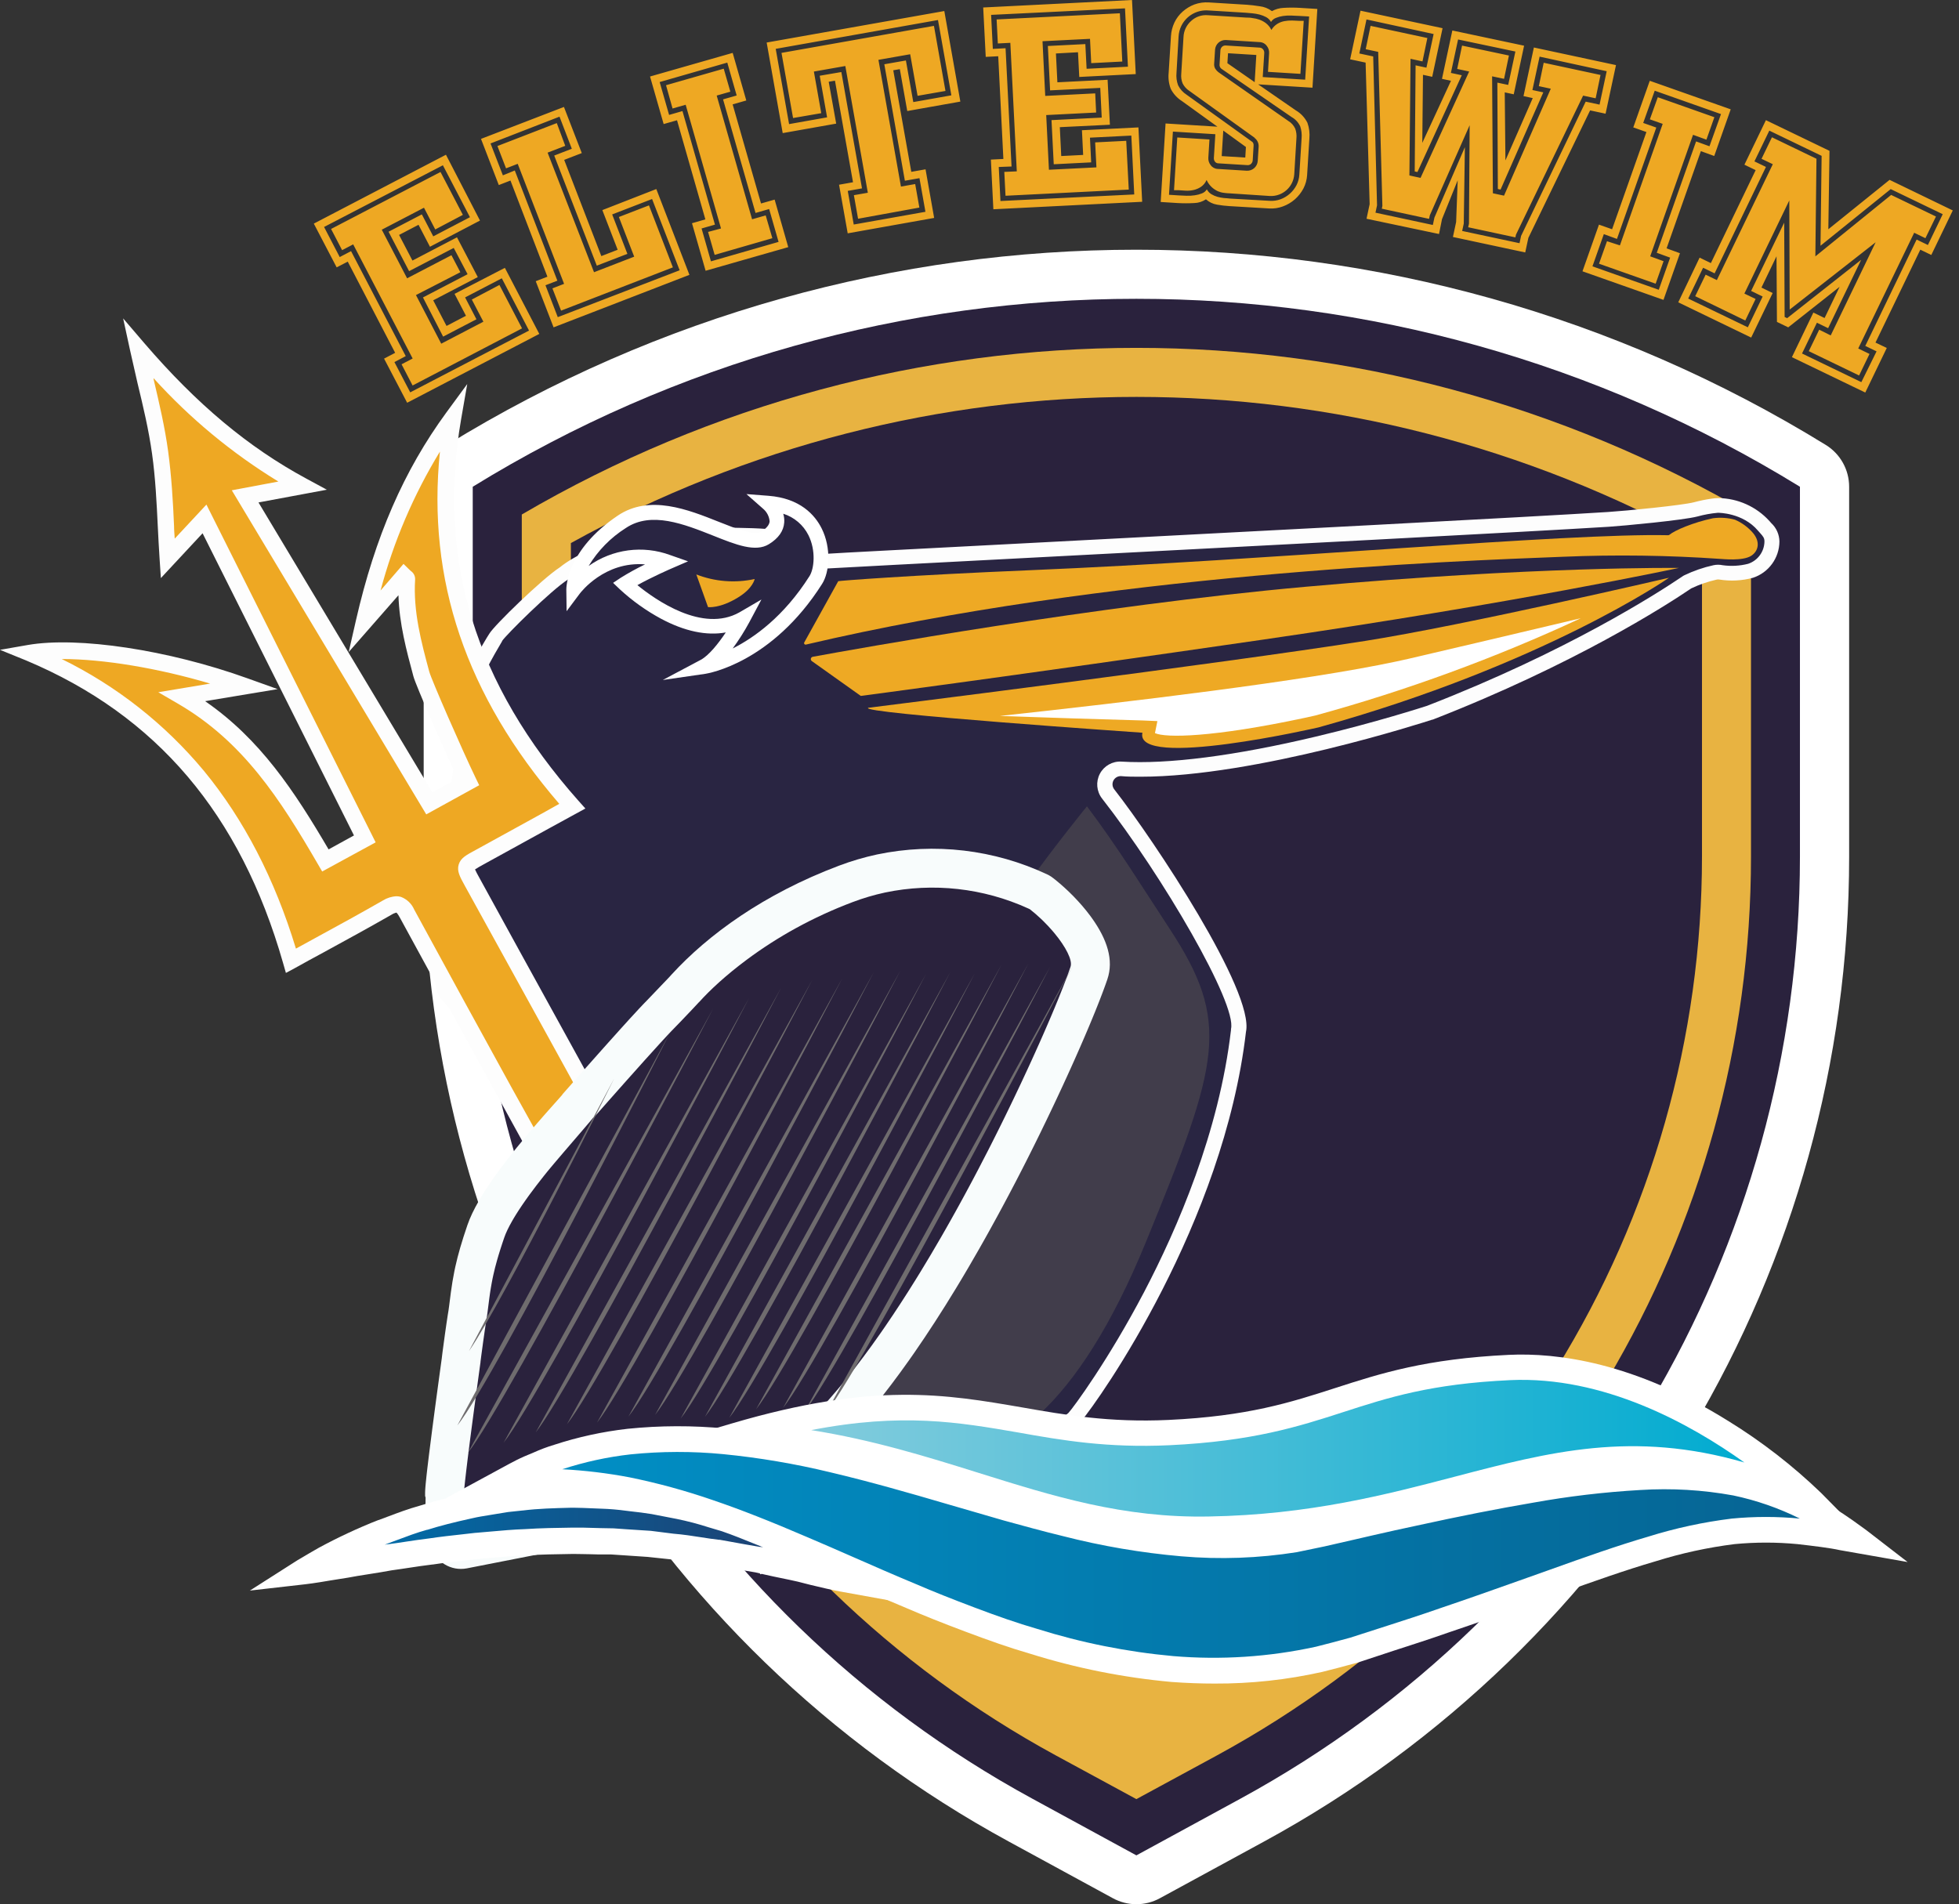
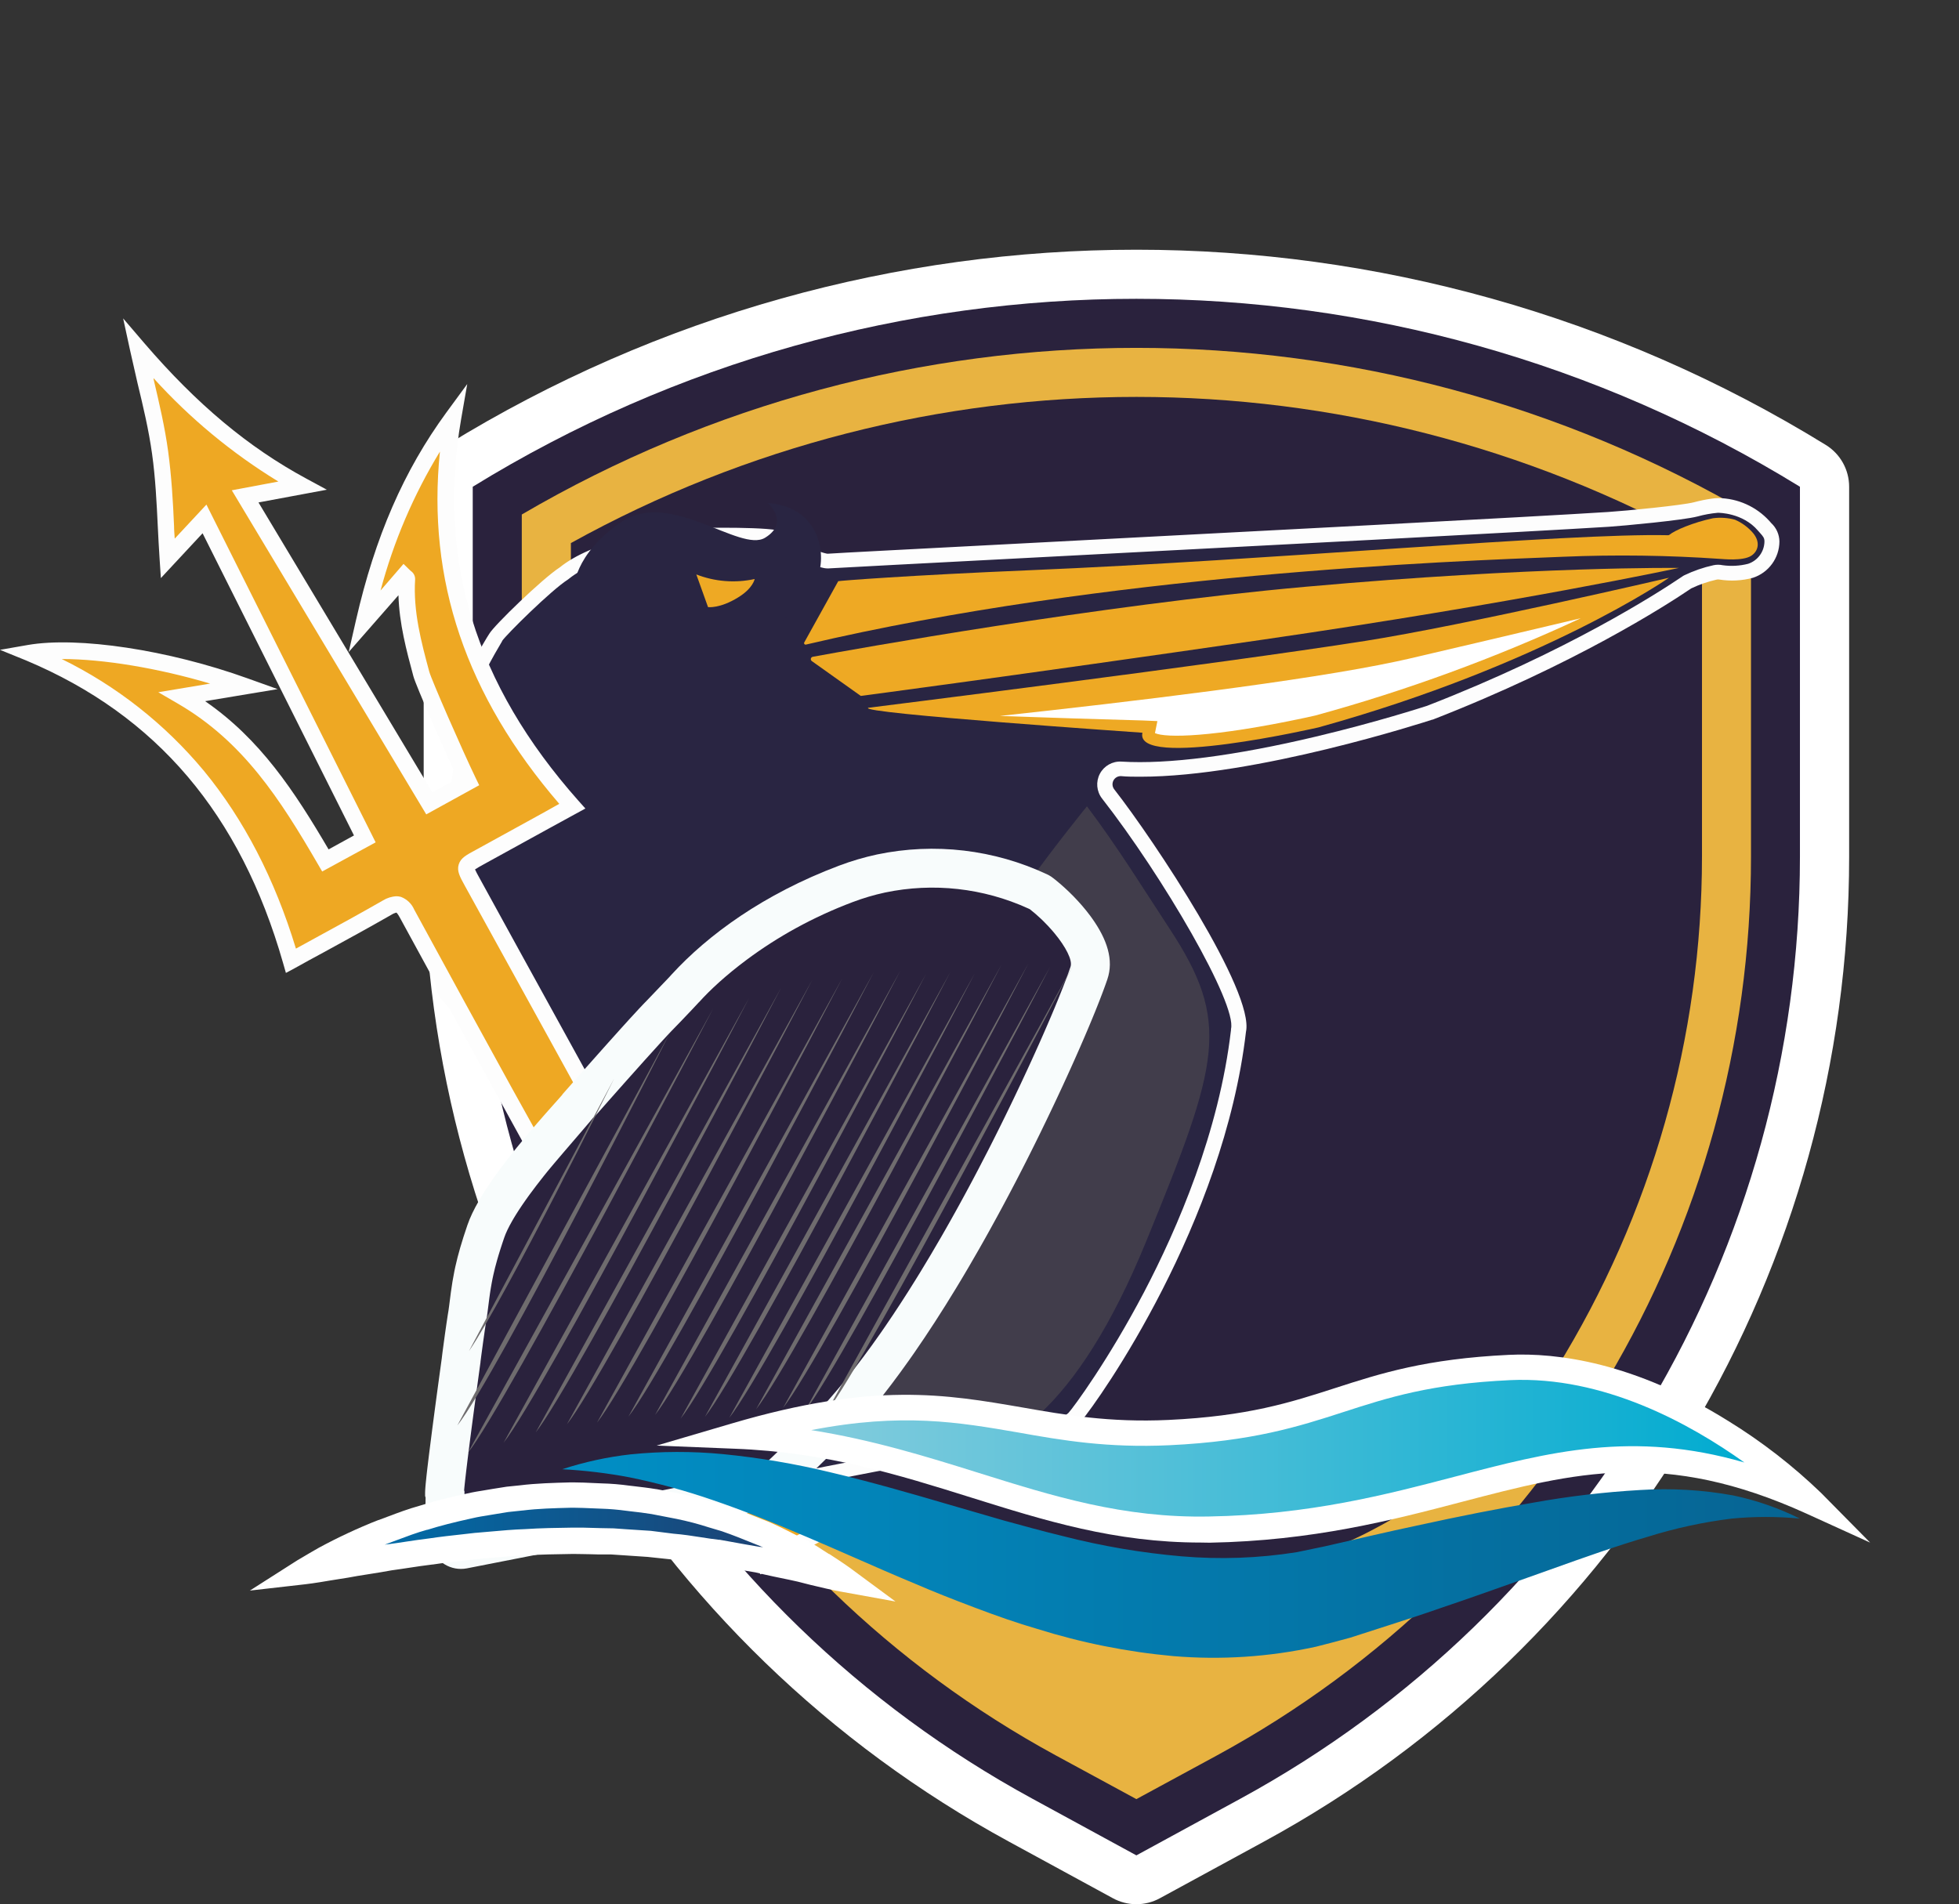
<svg xmlns="http://www.w3.org/2000/svg" width="251" height="244" viewBox="0 0 251 244">
  <rect x="0" y="0" width="251" height="244" fill="#333333" stroke="none" />
  <defs>
    <linearGradient id="logo-swim-a" x1="0%" x2="100%" y1="50%" y2="50%">
      <stop offset="0%" stop-color="#018FC5" />
      <stop offset="100%" stop-color="#066493" />
    </linearGradient>
    <linearGradient id="logo-swim-b" x1="0%" x2="100%" y1="50%" y2="50%">
      <stop offset="0%" stop-color="#016BA7" />
      <stop offset="100%" stop-color="#1C4375" />
    </linearGradient>
    <linearGradient id="logo-swim-c" x1="0%" x2="100%" y1="50%" y2="50%">
      <stop offset="0%" stop-color="#83CCDD" />
      <stop offset="100%" stop-color="#01ABD0" />
    </linearGradient>
  </defs>
  <g fill="none">
    <path fill="#FFF" d="M145.601,244 C144.55,244 143.516,243.736 142.593,243.234 L129.257,235.971 C83.032,210.818 54.267,162.397 54.285,109.773 L54.285,62.37 C54.282,60.186 55.415,58.158 57.275,57.013 C111.439,23.66 179.771,23.66 233.934,57.013 C235.792,58.16 236.924,60.187 236.924,62.37 L236.924,109.773 C236.942,162.397 208.177,210.818 161.952,235.971 L148.61,243.234 C147.687,243.737 146.653,244 145.601,244 L145.601,244 Z" />
    <path fill="#2A223D" d="M60.57,62.37 C112.706,30.261 178.484,30.261 230.62,62.37 L230.62,109.773 C230.631,160.095 203.134,206.398 158.944,230.471 L145.601,237.74 L132.259,230.471 C88.063,206.402 60.56,160.098 60.57,109.773 L60.57,62.37 Z" />
    <path fill="#E8B341" d="M135.268,224.927 C93.089,201.974 66.841,157.792 66.855,109.773 L66.855,65.927 C115.493,37.457 175.71,37.457 224.348,65.927 L224.348,109.773 C224.365,157.793 198.116,201.976 155.935,224.927 L145.601,230.533 L135.268,224.927 Z" />
    <path fill="#2A223D" d="M73.146,69.583 L73.146,109.773 C73.14,132.17 79.164,154.155 90.587,173.42 C102.407,191.803 122.627,203.069 144.479,203.444 C166.331,203.819 186.926,193.255 199.37,175.289 L199.438,175.332 C211.623,155.625 218.074,132.911 218.069,109.741 L218.069,69.583 C172.989,44.617 118.232,44.617 73.153,69.583 L73.146,69.583 Z" />
    <path fill="#292542" d="M225.967,67.403 C224.47,65.765 222.363,64.816 220.143,64.781 C219.169,64.849 218.205,65.018 217.265,65.286 C215.627,65.722 208.134,66.444 206.091,66.575 C190.518,67.565 107.854,71.764 106.303,71.907 C106.094,71.929 105.884,71.914 105.68,71.863 C105.063,71.73 104.465,71.52 103.899,71.24 C103.336,70.915 102.853,70.468 102.485,69.932 C101.974,69.21 101.463,69.11 100.572,69.017 C100.149,68.979 99.732,68.917 99.327,68.848 C96.355,68.35 86.57,68.618 86.57,68.618 C86.57,68.618 76.716,69.864 72.243,73.458 C69.957,74.909 63.853,80.933 63.46,81.686 C63.46,81.686 60.271,86.956 59.873,89.111 C59.819,89.376 59.713,89.628 59.561,89.852 C58.938,90.787 59.356,93.764 59.511,94.761 C59.543,94.967 59.543,95.177 59.511,95.384 C59.162,97.346 58.265,104.061 58.265,104.976 C58.272,105.063 58.272,105.151 58.265,105.238 C58.128,106.147 57.537,110.221 57.605,110.221 L57.605,110.221 C57.605,110.221 56.459,121.527 56.808,126.236 C56.833,126.683 57.009,127.109 57.306,127.444 L60.907,131.574 C60.964,131.636 61.016,131.703 61.062,131.773 C62.352,133.704 80.796,161.504 91.952,189.97 C92.303,190.885 93.265,191.412 94.225,191.216 C117.646,186.289 137.635,183.324 137.529,181.785 C138.245,181.212 155.699,157.804 158.707,132.097 C159.722,127.98 148.51,110.072 142.02,101.762 C141.54,101.146 141.465,100.306 141.827,99.614 C142.189,98.922 142.922,98.506 143.702,98.548 C158.502,99.464 183.243,91.354 183.243,91.354 C203.904,83.318 216.157,74.635 216.256,74.585 C217.382,74.035 218.567,73.617 219.788,73.34 C220.045,73.284 220.31,73.284 220.567,73.34 C221.814,73.525 223.085,73.455 224.304,73.134 C225.922,72.601 227.025,71.1 227.051,69.397 C227.02,68.412 226.478,68.001 225.967,67.403 Z" />
    <path fill="#FDFDFD" d="M93.789,192.188 C92.58,192.186 91.495,191.445 91.055,190.319 C79.843,161.766 61.056,133.486 60.259,132.296 L60.178,132.191 L56.577,128.067 C56.16,127.59 55.907,126.992 55.855,126.36 C55.556,122.33 56.303,113.815 56.64,110.346 L56.64,110.252 L56.602,109.704 L56.677,109.667 C56.746,108.907 56.945,107.58 57.3,105.132 C57.3,105.076 57.3,105.032 57.3,105.001 C57.3,103.992 58.241,97.165 58.583,95.253 C58.602,95.14 58.602,95.024 58.583,94.91 C58.153,92.095 58.216,90.226 58.77,89.354 C58.857,89.23 58.918,89.091 58.951,88.943 C59.349,86.769 62.109,82.091 62.688,81.213 L62.688,81.213 C63.311,80.135 69.478,74.156 71.726,72.698 C73.688,71.116 76.759,69.789 80.845,68.755 C82.471,68.344 83.891,68.076 84.795,67.92 C85.41,67.792 86.035,67.711 86.663,67.677 C88.002,67.677 96.63,67.441 99.52,67.927 C99.918,67.995 100.323,68.045 100.709,68.089 C101.725,68.188 102.578,68.35 103.301,69.397 C103.59,69.818 103.969,70.171 104.409,70.431 C104.897,70.654 105.406,70.825 105.929,70.941 C106.033,70.954 106.137,70.954 106.241,70.941 C106.826,70.885 117.839,70.318 133.075,69.521 C159.698,68.132 196.149,66.239 206.06,65.603 C208.321,65.46 215.552,64.75 217.047,64.357 C217.773,64.162 218.509,64.01 219.252,63.903 C219.549,63.855 219.849,63.827 220.149,63.822 L220.149,63.822 C222.653,63.847 225.032,64.914 226.715,66.768 L226.715,66.768 C226.789,66.861 226.864,66.942 226.939,67.023 C227.599,67.633 227.979,68.486 227.992,69.384 C227.979,71.504 226.612,73.378 224.597,74.037 C223.208,74.412 221.757,74.49 220.336,74.268 C220.211,74.24 220.081,74.24 219.956,74.268 C218.829,74.52 217.734,74.898 216.692,75.395 L216.618,75.445 C213.447,77.594 201.668,85.162 183.561,92.213 L183.511,92.213 C182.545,92.525 160.95,99.526 146.137,99.526 C145.271,99.526 144.437,99.526 143.646,99.451 C143.234,99.429 142.848,99.649 142.659,100.015 C142.469,100.38 142.512,100.823 142.767,101.146 C147.881,107.692 160.763,127.095 159.641,132.222 C156.789,156.708 140.955,179.244 138.463,182.184 C138.12,183.056 136.513,183.642 132.141,184.632 C128.503,185.448 123.258,186.451 117.191,187.609 C110.408,188.905 102.721,190.369 94.487,192.1 C94.259,192.157 94.024,192.188 93.789,192.188 Z M58.496,110.701 C58.222,113.578 57.443,122.311 57.736,126.223 C57.751,126.454 57.843,126.674 57.998,126.846 L61.598,130.97 C61.682,131.064 61.759,131.164 61.828,131.269 C62.626,132.465 81.549,160.912 92.811,189.646 C92.996,190.128 93.502,190.405 94.007,190.3 C102.26,188.562 109.959,187.092 116.749,185.797 C126.036,184.028 134.813,182.352 136.545,181.437 L136.545,181.337 L136.893,181.05 C137.516,180.384 142.02,174.273 146.592,165.553 C150.834,157.455 156.209,145.066 157.723,131.973 L157.723,131.854 C158.52,128.634 148.94,112.221 141.204,102.323 C140.494,101.413 140.383,100.172 140.92,99.151 C141.457,98.13 142.544,97.518 143.695,97.589 C149.632,97.956 158.259,96.848 168.611,94.381 C176.335,92.55 182.352,90.6 182.838,90.444 C200.815,83.468 212.407,75.993 215.521,73.888 C215.611,73.82 215.707,73.762 215.808,73.713 C216.999,73.14 218.253,72.707 219.545,72.424 C219.931,72.343 220.33,72.343 220.716,72.424 C221.808,72.578 222.919,72.516 223.986,72.243 C225.217,71.831 226.053,70.688 226.073,69.39 C226.073,68.936 225.93,68.767 225.506,68.288 L225.245,67.995 L225.245,67.995 C223.289,65.69 220.181,65.709 220.156,65.709 L220.068,65.709 C219.201,65.788 218.342,65.944 217.502,66.176 C215.683,66.662 207.891,67.385 206.147,67.497 C196.23,68.12 159.766,70.026 133.144,71.409 C118.499,72.175 106.926,72.779 106.359,72.823 C106.061,72.854 105.76,72.835 105.468,72.766 C104.76,72.616 104.074,72.377 103.425,72.056 C102.742,71.661 102.155,71.118 101.706,70.468 C101.445,70.1 101.295,70.038 100.46,69.951 C100.031,69.907 99.595,69.845 99.152,69.77 C96.343,69.303 86.981,69.546 86.582,69.552 L86.582,69.552 C85.486,69.64 76.797,71.004 72.879,74.174 L72.791,74.243 C70.611,75.626 64.874,81.319 64.332,82.129 L64.332,82.166 C63.261,83.947 61.149,87.728 60.869,89.267 C60.793,89.654 60.64,90.023 60.421,90.351 C60.246,90.625 60.115,92.026 60.514,94.605 C60.564,94.923 60.564,95.247 60.514,95.564 C60.165,97.52 59.268,104.167 59.268,104.995 C59.267,105.127 59.255,105.258 59.231,105.387 C59.081,106.397 58.832,108.159 58.689,109.262 L60.016,109.212 L58.496,110.701 Z" />
    <path fill="#EEA823" d="M3.737,83.698 C21.702,91.26 32.079,105.039 37.255,123.134 C41.503,120.798 45.565,118.624 49.564,116.332 C50.884,115.578 51.432,115.833 52.124,117.054 C57.107,126.236 62.125,135.398 67.179,144.543 L67.179,144.543 L97.838,200.292 L106.017,195.794 L76.523,142.144 L76.523,142.144 C76.074,141.335 75.725,140.687 75.37,140.045 C70.412,131.03 65.454,122.017 60.495,113.005 C59.38,110.975 59.399,110.962 61.492,109.81 L73.327,103.301 C60.751,89.136 54.64,72.991 58.041,53.469 C52.167,61.505 48.816,70.206 46.649,79.668 L51.781,73.807 C52.005,74.025 52.155,74.099 52.149,74.174 C51.881,78.397 52.927,82.39 54.017,86.37 C54.335,87.548 58.378,96.704 60.047,100.192 L55.064,102.946 L31.4,63.622 L38.713,62.289 C30.304,57.711 23.67,51.632 17.721,44.668 C18.687,49.209 19.933,53.569 20.555,57.991 C21.178,62.414 21.234,67.061 21.533,71.558 L26.243,66.488 L46.798,107.493 L41.734,110.252 C37.037,102.186 32.185,94.362 23.39,89.242 L31.394,87.915 C21.353,84.34 9.91,82.627 3.737,83.698 Z" />
    <path fill="#FDFDFD" d="M97.433,201.73 L63.797,140.537 C59.661,133.013 55.388,125.233 51.221,117.559 C50.953,117.06 50.816,116.973 50.797,116.936 C50.558,116.995 50.331,117.094 50.124,117.229 C47.247,118.873 44.394,120.437 41.366,122.087 C40.189,122.71 38.999,123.377 37.797,124.043 L36.632,124.666 L36.265,123.383 C30.821,104.335 20.07,91.659 3.357,84.633 L0,83.268 L3.563,82.646 C9.997,81.531 21.577,83.268 31.73,86.925 L35.573,88.301 L26.28,89.846 C33.319,94.699 37.704,101.339 42.101,108.838 L45.353,107.051 L25.956,68.331 L20.612,74.075 L20.45,71.633 C20.356,70.256 20.288,68.855 20.219,67.497 C20.07,64.413 19.914,61.224 19.484,58.153 C19.054,55.083 18.369,52.186 17.615,49.072 C17.298,47.714 16.993,46.312 16.669,44.904 L15.778,40.8 L18.512,43.995 C25.227,51.806 31.805,57.306 39.242,61.324 L41.877,62.75 L33.119,64.382 L55.4,101.532 L58.633,99.75 C56.795,95.826 53.295,87.872 52.971,86.669 C52.074,83.343 51.158,79.917 51.052,76.273 L44.68,83.549 L45.615,79.45 C48.062,68.761 51.738,60.309 57.188,52.859 L59.866,49.209 L59.088,53.681 C55.973,71.689 60.875,87.691 74.118,102.609 L75.003,103.6 L70.449,106.091 L62.003,110.738 C61.554,110.987 61.087,111.243 60.863,111.405 C60.969,111.66 61.218,112.115 61.43,112.495 C65.018,119.043 68.614,125.586 72.218,132.122 L77.451,141.634 L107.474,196.212 L97.433,201.73 Z M50.791,114.843 C50.987,114.842 51.182,114.87 51.37,114.924 C52.134,115.213 52.747,115.8 53.071,116.55 C57.238,124.23 61.517,132.016 65.653,139.547 L68.145,144.032 L98.299,198.846 L104.615,195.371 L74.461,140.556 L70.387,133.144 C66.77,126.603 63.164,120.061 59.567,113.516 C58.907,112.32 58.515,111.598 58.776,110.763 C59.038,109.928 59.723,109.573 60.981,108.894 L69.428,104.248 L71.658,103.002 C59.711,89.13 54.684,74.311 56.366,57.867 C52.989,63.403 50.428,69.396 48.76,75.663 L51.7,72.256 L52.504,73.041 C52.566,73.103 52.622,73.146 52.666,73.184 C53.005,73.425 53.201,73.82 53.189,74.236 C52.927,78.348 53.98,82.284 55.002,86.071 C55.269,87.074 59.169,95.994 60.956,99.707 L61.399,100.616 L54.615,104.353 L29.7,62.825 L35.667,61.704 C29.73,58.078 24.345,53.619 19.677,48.461 L19.677,48.573 C20.418,51.738 21.122,54.727 21.546,57.848 C21.969,60.969 22.169,64.258 22.3,67.391 C22.3,67.927 22.356,68.468 22.387,69.017 L26.448,64.656 L48.131,107.935 L41.279,111.672 L40.762,110.782 C35.891,102.385 31.145,95.022 22.829,90.183 L20.281,88.7 L26.928,87.591 C20.225,85.604 13.224,84.446 7.967,84.446 L7.911,84.446 C14.924,87.884 21.131,92.766 26.124,98.772 C31.251,105.001 35.212,112.644 37.916,121.552 L40.326,120.231 C43.347,118.587 46.194,117.029 49.047,115.391 C49.572,115.063 50.172,114.874 50.791,114.843 Z" />
    <path fill="#EEA924" d="M107.399 74.473C107.437 74.423 116.481 73.713 131.979 73.065 162.968 71.77 200.703 68.294 213.74 68.581 213.797 68.581 213.852 68.561 213.896 68.525 214.587 67.951 216.929 66.949 219.47 66.407 220.414 66.28 221.373 66.344 222.292 66.594 223.193 66.981 223.992 67.572 224.628 68.319 225.562 69.453 225.301 70.611 224.391 71.209 223.307 71.926 220.654 71.62 220.48 71.62 213.763 71.151 207.025 71.058 200.298 71.34 185.71 71.901 141.746 73.551 103.257 82.596 103.18 82.612 103.1 82.58 103.056 82.514 103.012 82.448 103.012 82.362 103.058 82.297L107.399 74.473zM111.249 90.693C111.249 90.693 156.097 85.087 174.89 82.129 187.859 80.085 213.846 74.031 213.846 74.031 213.846 74.031 197.794 85.206 168.923 93.21 168.923 93.21 145.321 98.641 146.374 93.889 146.38 93.883 109.798 91.385 111.249 90.693z" />
    <path fill="#FFF" d="M167.291,91.958 C155.319,94.518 149.351,94.562 147.981,93.939 L148.292,92.4 L146.424,92.319 C141.073,92.17 134.358,91.964 128.111,91.74 C144.493,89.971 167.21,87.267 178.951,84.751 L180.396,84.433 C185.479,83.256 194.872,81.038 202.54,79.22 C191.576,84.316 180.204,88.484 168.543,91.678 L167.291,91.958 Z" />
    <path fill="#EEA924" d="M104.023,84.714 C103.92,84.645 103.868,84.52 103.893,84.399 C103.917,84.277 104.013,84.182 104.135,84.159 C109.256,83.219 140.344,77.6 167.316,75.183 C196.81,72.542 215.11,72.773 215.11,72.773 C215.11,72.773 194.343,77.239 161.99,81.935 C129.637,86.632 110.29,89.173 110.29,89.173 L104.023,84.714 Z" />
    <path fill="#292542" d="M98.374,64.451 C98.374,64.451 101.233,66.942 98.025,68.905 C94.817,70.867 85.897,62.676 79.668,66.855 C73.439,71.035 73.501,75.526 73.501,75.526 C73.501,75.526 78.055,69.372 85.586,71.994 C83.688,72.816 81.847,73.76 80.073,74.822 C80.073,74.822 88.588,83.019 95.191,79.263 C95.191,79.263 92.568,84.147 90.207,85.386 C90.207,85.386 98.237,84.184 104.534,74.293 C105.923,72.088 105.655,65.024 98.374,64.451 Z" />
-     <path fill="#FFF" d="M84.925,87.13 L89.778,84.552 C90.824,83.997 92.045,82.452 92.992,81.038 C90.531,81.487 87.716,80.895 84.695,79.282 C82.781,78.248 81.004,76.978 79.407,75.501 L78.553,74.685 L79.537,74.031 C80.543,73.403 81.583,72.831 82.652,72.318 C77.469,71.894 74.411,75.893 74.261,76.093 L72.598,78.316 L72.561,75.538 C72.561,75.339 72.561,70.499 79.151,66.07 C83.231,63.323 88.152,65.292 92.107,66.868 C94.331,67.752 96.623,68.668 97.539,68.113 C98.212,67.696 98.573,67.254 98.61,66.812 C98.559,66.176 98.253,65.588 97.763,65.18 L95.639,63.311 L98.461,63.529 C102.522,63.847 104.416,65.983 105.282,67.721 C106.527,70.213 106.291,73.327 105.331,74.822 C98.903,84.956 90.718,86.283 90.382,86.339 L84.925,87.13 Z M97.558,76.822 L96.007,79.73 C95.375,80.899 94.663,82.023 93.876,83.094 C96.636,81.705 100.442,78.995 103.724,73.813 C104.304,72.897 104.578,70.568 103.581,68.574 C102.921,67.26 101.757,66.269 100.354,65.827 C100.466,66.194 100.509,66.579 100.479,66.961 C100.398,68.045 99.738,68.979 98.523,69.727 C96.798,70.798 94.294,69.801 91.397,68.643 C87.66,67.16 83.443,65.472 80.185,67.659 C78.24,68.888 76.608,70.553 75.42,72.524 C78.459,70.353 82.377,69.831 85.878,71.128 L88.158,71.926 L85.959,72.879 C85.959,72.879 83.536,73.931 81.668,74.978 C83.966,76.846 90.014,81.138 94.748,78.46 L97.558,76.822 Z" />
    <path fill="#EEA924" d="M96.692,74.193 C94.197,74.738 91.597,74.535 89.217,73.607 L90.718,77.793 C90.718,77.793 92.226,78.005 94.58,76.547 C96.499,75.37 96.692,74.193 96.692,74.193 Z" />
    <path fill="#585353" d="M139.267,103.319 C143.172,108.496 146.511,113.909 149.856,119.004 C157.723,131.001 156.284,136.04 146.847,159.087 C128.927,202.87 109.125,181.169 109.125,181.169 C109.125,181.169 131.113,123.022 126.971,123.034 C123.221,123.046 139.267,103.319 139.267,103.319 Z" opacity=".53" />
    <path fill="#F8FCFC" d="M112.37,109.489 C110.705,109.848 109.082,110.327 107.502,110.924 C97.81,114.575 90.699,119.807 86.087,124.832 L85.719,125.237 L82.779,128.31 L82.643,128.447 L82.383,128.717 L81.859,129.272 L80.645,130.59 L79.474,131.883 L77.634,133.934 L76.49,135.218 L75.144,136.734 L72.073,140.213 L72.041,140.281 L71.865,140.484 L70.333,142.206 L69.565,143.076 L68.831,143.92 L68.123,144.743 L67.438,145.554 C66.987,146.092 66.547,146.627 66.11,147.169 C65.301,148.174 64.551,149.145 63.867,150.079 C61.912,152.752 60.55,155.044 59.888,156.979 C59.16,159.108 58.686,160.738 58.34,162.31 L58.216,162.897 C58.038,163.777 57.895,164.655 57.766,165.611 L57.537,167.401 L57.458,167.966 L57.373,168.48 L57.204,169.598 L57.008,170.968 L56.696,173.273 L56.622,173.883 L56.608,174.012 L56.276,176.431 L55.978,178.627 L55.687,180.806 L55.372,183.205 L54.968,186.381 L54.762,188.086 L54.66,188.981 L54.553,190.014 L54.51,190.488 L54.482,190.876 L54.468,191.178 L54.466,191.297 L54.466,191.689 L54.528,191.881 L54.528,191.973 L54.53,191.891 C54.469,193.455 54.562,195.021 54.807,196.567 L54.907,197.157 L55.192,198.146 C55.809,200.157 57.8,201.353 59.822,200.963 L80.118,196.984 L87.996,195.424 L94.303,194.165 L98.224,193.378 C98.952,193.231 99.624,192.886 100.168,192.382 C102.813,189.923 105.312,187.495 107.616,185.142 C110.528,182.166 113.497,178.506 116.484,174.28 L117.148,173.332 C118.919,170.778 120.696,168.029 122.471,165.108 L123.136,164.005 C123.247,163.82 123.358,163.634 123.469,163.447 L124.133,162.321 C124.576,161.564 125.019,160.798 125.462,160.021 L126.125,158.849 L126.787,157.663 C127.118,157.066 127.449,156.464 127.779,155.856 L128.439,154.635 L129.098,153.4 C129.208,153.193 129.318,152.986 129.427,152.778 L130.182,151.336 L130.817,150.106 L131.447,148.87 L132.07,147.632 L132.686,146.394 L133.294,145.159 L134.089,143.52 L134.865,141.898 L135.433,140.695 L136.169,139.115 L136.703,137.951 L137.222,136.808 L137.723,135.69 L138.363,134.239 L138.969,132.842 L139.537,131.505 L139.937,130.544 L140.314,129.624 L140.665,128.745 L140.886,128.184 L141.194,127.382 L141.385,126.874 L141.563,126.389 L141.728,125.928 L141.88,125.49 C142.725,123.023 141.855,120.379 139.908,117.651 L139.69,117.351 C138.428,115.652 136.763,113.969 135.192,112.714 L134.971,112.541 C134.792,112.395 134.6,112.265 134.397,112.154 L134.213,112.06 C127.405,108.85 119.737,107.947 112.37,109.489 Z" />
    <path fill="#2A223D" d="M131.729,116.401 L131.949,116.503 L131.87,116.441 C132.382,116.837 132.881,117.266 133.355,117.714 L133.667,118.015 C134.078,118.419 134.468,118.834 134.827,119.25 L135.092,119.562 C136.555,121.326 137.449,123.048 137.165,123.877 L136.939,124.522 L136.683,125.222 L136.496,125.719 L136.192,126.506 L135.861,127.342 L135.504,128.223 L135.123,129.148 L134.717,130.112 L134.141,131.455 L133.685,132.502 L133.209,133.579 L132.544,135.059 L132.201,135.815 L131.671,136.969 L131.126,138.141 L130.755,138.933 L129.995,140.535 L129.411,141.75 L128.816,142.974 L128.211,144.203 L127.597,145.435 L126.976,146.668 L126.571,147.464 C126.164,148.26 125.754,149.053 125.342,149.839 L124.703,151.052 L124.063,152.252 L123.421,153.439 L122.779,154.612 C122.672,154.806 122.565,155 122.458,155.193 L121.815,156.345 L121.172,157.483 L120.528,158.606 C119.67,160.093 118.811,161.54 117.952,162.944 L117.308,163.989 C116.021,166.063 114.737,168.038 113.458,169.903 L112.819,170.826 C109.841,175.09 106.902,178.747 104.055,181.656 L103.437,182.284 C101.57,184.173 99.575,186.112 97.479,188.076 L96.974,188.546 L89.994,189.945 L81.004,191.73 L63.388,195.186 L59.747,195.899 L59.79,196.153 C59.577,194.961 59.479,193.75 59.497,192.54 L59.511,191.988 L59.511,191.098 L59.467,190.962 L59.504,190.552 L59.585,189.784 L59.742,188.416 L59.922,186.929 L60.173,184.936 L60.419,183.037 L60.771,180.38 L61.065,178.197 L61.567,174.526 L61.566,174.478 L61.668,173.684 L61.906,171.927 L62.131,170.345 L62.289,169.298 L62.381,168.74 L62.475,168.07 L62.626,166.879 C62.651,166.681 62.676,166.487 62.702,166.297 L62.78,165.737 C62.794,165.645 62.807,165.554 62.821,165.464 L62.907,164.93 L62.999,164.405 C63.031,164.231 63.065,164.059 63.1,163.886 L63.21,163.366 C63.344,162.758 63.5,162.14 63.69,161.474 L63.86,160.89 L64.048,160.279 C64.081,160.174 64.114,160.068 64.149,159.961 L64.365,159.297 L64.603,158.592 C64.808,157.993 65.148,157.28 65.609,156.471 L65.85,156.059 L66.111,155.631 L66.392,155.188 C66.44,155.113 66.49,155.037 66.54,154.961 L66.849,154.497 C66.902,154.418 66.956,154.339 67.011,154.259 L67.349,153.774 L67.704,153.275 C67.765,153.191 67.827,153.107 67.889,153.022 C68.433,152.278 69.027,151.503 69.667,150.7 L70.111,150.147 L70.52,149.651 L71.156,148.894 L72.241,147.621 L74.784,144.66 L75.589,143.714 L76.014,143.201 L76.052,143.235 L78.199,140.801 L80.213,138.53 L82.608,135.85 L84.582,133.669 L85.463,132.713 L86.044,132.098 L87.158,130.95 L88.65,129.385 L89.398,128.587 L89.542,128.428 L89.548,128.434 C90.977,126.848 93.017,124.955 95.683,122.971 C99.593,120.061 104.119,117.523 109.262,115.586 C110.613,115.075 111.997,114.667 113.406,114.363 C119.568,113.073 125.993,113.788 131.729,116.401 Z" />
    <path fill="#6F6C6E" d="M137.417 123.838C137.417 123.838 111.018 174.466 105.985 180.789M134.545 123.887C134.545 123.887 108.147 174.516 103.114 180.839M131.767 123.445C131.767 123.445 105.369 174.074 100.336 180.396M128.316 123.62C128.316 123.62 101.912 174.248 96.879 180.571M124.89 124.735C124.89 124.735 98.492 175.357 93.434 181.679M121.751 124.579C121.751 124.579 95.353 175.226 90.32 181.549M118.636 124.822C118.636 124.822 92.238 175.451 87.205 181.773M115.372 124.355C115.372 124.355 88.974 174.983 83.935 181.299M111.953 124.579C111.953 124.579 85.554 175.201 80.515 181.524M107.929 125.339C107.929 125.339 81.531 175.961 76.498 182.284M104.067 125.569C104.067 125.569 77.669 176.198 72.636 182.508M100.074 126.584C100.074 126.584 73.676 177.213 68.643 183.536M95.975 127.893C95.975 127.893 69.577 178.521 64.538 184.844M91.379 129.219C91.379 129.219 64.98 179.842 59.947 186.164M85.872 132.259C85.872 132.259 63.629 176.335 58.596 182.657M78.696 138.189C78.696 138.189 64.694 166.425 60.084 173.127" />
-     <path fill="#FFF" d="M155.63,215.727 C153.819,215.727 151.98,215.658 150.111,215.521 C143.951,214.962 137.868,213.747 131.966,211.896 C129.263,211.111 126.728,210.208 123.75,209.093 C120.773,207.978 118.319,206.994 116.095,206.035 C113.292,204.864 110.589,203.674 107.997,202.528 C106.041,201.674 104.198,200.865 102.391,200.086 C97.533,197.999 93.721,196.498 90.388,195.371 C87.025,194.207 83.59,193.264 80.104,192.549 C77.387,192.032 74.638,191.701 71.876,191.559 C70.071,191.453 68.261,191.453 66.457,191.559 L66.363,191.559 L57.113,191.988 L65.286,187.553 L65.634,187.373 C66.294,187.014 66.974,186.694 67.671,186.413 L68.369,186.121 C69.22,185.735 70.096,185.406 70.991,185.137 C74.055,184.134 77.213,183.445 80.416,183.081 L80.416,183.081 C84.573,182.656 88.763,182.644 92.923,183.044 C97.711,183.52 102.46,184.326 107.138,185.454 C112.333,186.7 117.571,188.182 122.012,189.497 L129.487,191.664 C131.817,192.287 134.47,193.022 136.962,193.645 C141.775,194.878 146.681,195.711 151.631,196.137 L151.668,196.137 C156.328,196.542 161.02,196.377 165.64,195.645 L169.072,194.928 L173.027,194.019 L175.145,193.533 C177.014,193.097 178.951,192.649 180.845,192.256 C186.451,191.01 191.365,190.064 195.881,189.297 C200.571,188.452 205.307,187.89 210.065,187.616 C214.324,187.353 218.6,187.611 222.797,188.382 C226.039,189.061 229.18,190.158 232.14,191.646 C233.97,192.571 235.727,193.633 237.397,194.823 C238.519,195.607 239.098,196.068 239.123,196.068 L244.417,200.154 L235.728,198.628 C234.482,198.348 232.371,198.093 230.296,197.856 C227.62,197.601 224.925,197.601 222.249,197.856 C218.805,198.288 215.407,199.028 212.095,200.067 C208.246,201.189 204.054,202.677 199.731,204.228 L195.788,205.624 C192.48,206.801 189.067,208.015 185.51,209.211 C183.311,209.99 180.994,210.731 178.758,211.454 L173.98,213.03 C172.436,213.466 170.822,213.877 169.44,214.226 L169.44,214.226 C164.908,215.245 160.275,215.748 155.63,215.727 Z" />
    <path fill="url(#logo-swim-a)" d="M72.038,188.263 C74.938,188.415 77.824,188.762 80.677,189.304 C84.309,190.045 87.888,191.025 91.391,192.238 C94.798,193.396 98.691,194.922 103.625,197.046 C105.462,197.825 107.318,198.641 109.281,199.5 C111.878,200.64 114.569,201.824 117.378,202.989 C119.571,203.935 122.025,204.913 124.903,205.997 C127.78,207.081 130.284,207.966 132.888,208.719 C138.561,210.5 144.408,211.669 150.329,212.207 C156.447,212.721 162.607,212.316 168.605,211.005 C169.95,210.663 171.526,210.258 173.021,209.84 L177.737,208.321 C179.954,207.611 182.246,206.869 184.426,206.103 C187.971,204.907 191.378,203.699 194.673,202.528 L198.616,201.126 C202.976,199.563 207.218,198.055 211.149,196.909 C214.651,195.813 218.245,195.035 221.887,194.586 C224.787,194.308 227.708,194.308 230.608,194.586 C227.901,193.239 225.033,192.243 222.074,191.621 C218.151,190.906 214.156,190.672 210.177,190.923 C205.553,191.188 200.95,191.732 196.392,192.555 C191.926,193.315 187.049,194.274 181.486,195.495 C179.618,195.881 177.786,196.305 175.849,196.741 L173.719,197.233 L169.689,198.155 L166.151,198.89 C161.259,199.668 156.291,199.846 151.357,199.419 C146.243,198.974 141.174,198.11 136.202,196.834 C133.617,196.212 130.957,195.47 128.609,194.829 L121.097,192.649 C116.687,191.353 111.504,189.864 106.39,188.656 C101.863,187.561 97.266,186.782 92.631,186.326 C88.694,185.947 84.73,185.957 80.796,186.357 C77.819,186.691 74.884,187.33 72.038,188.263 Z" />
    <path fill="#FFF" d="M114.737,205.212 L107.649,203.929 C107.605,203.929 106.465,203.711 104.534,203.244 C104.129,203.157 103.706,203.045 103.257,202.933 C102.591,202.758 101.905,202.578 101.158,202.434 C99.912,202.179 98.399,201.874 96.798,201.481 C95.496,201.269 94.144,201.027 92.718,200.765 L91.69,200.578 C90.899,200.485 90.102,200.36 89.329,200.242 C88.252,200.074 87.137,199.905 86.022,199.812 L85.959,199.812 L82.951,199.494 L78.316,199.183 L76.765,199.183 L75.582,199.152 C74.903,199.152 74.261,199.114 73.614,199.12 L73.296,199.12 C71.321,199.152 69.278,199.177 67.322,199.307 L67.273,199.307 C65.852,199.357 64.42,199.488 63.031,199.613 L61.162,199.775 L59.661,199.943 C58.185,200.111 56.783,200.267 55.438,200.472 L55.381,200.472 C54.354,200.597 53.345,200.746 52.373,200.896 C51.625,201.008 50.909,201.12 50.199,201.213 C49.209,201.4 48.274,201.544 47.377,201.687 L45.776,201.942 C44.954,202.104 44.182,202.223 43.503,202.328 L42.294,202.521 C40.332,202.864 39.18,202.995 39.124,203.001 L32.017,203.811 L38.071,199.949 C38.109,199.949 39.087,199.326 40.843,198.329 C43.307,196.995 45.849,195.809 48.455,194.779 L48.499,194.779 L49.676,194.337 C50.965,193.851 52.298,193.346 53.781,192.935 C55.45,192.406 57.325,191.92 59.854,191.372 C60.62,191.191 61.399,191.066 62.146,190.948 L63.149,190.78 L64.918,190.5 L66.575,190.331 C68.718,190.064 70.935,190.008 73.022,189.951 L73.607,189.951 C74.392,189.951 75.171,189.989 75.925,190.026 L77.089,190.076 C78.284,190.106 79.475,190.204 80.659,190.369 L81.151,190.425 C82.104,190.537 83.088,190.649 84.06,190.811 L84.109,190.811 L87.323,191.434 C88.831,191.74 90.319,192.128 91.783,192.599 C92.35,192.773 92.886,192.935 93.422,193.085 L93.515,193.085 C95.016,193.608 96.393,194.162 97.726,194.704 L98.741,195.109 L98.81,195.14 C100.249,195.794 101.538,196.461 102.678,197.046 L103.052,197.246 C103.877,197.648 104.672,198.111 105.431,198.628 C105.711,198.809 105.973,198.983 106.216,199.127 L106.259,199.127 C107.935,200.204 108.876,200.883 108.919,200.914 L114.737,205.212 Z" />
    <path fill="url(#logo-swim-b)" d="M86.296,196.523 C87.542,196.623 88.694,196.803 89.821,196.978 C90.619,197.102 91.366,197.221 92.107,197.302 L92.213,197.302 L93.297,197.495 C94.73,197.756 96.088,198.006 97.377,198.217 L97.495,198.217 L97.782,198.286 L97.483,198.143 L96.486,197.744 C95.209,197.227 93.889,196.691 92.481,196.205 C91.933,196.05 91.366,195.881 90.824,195.713 C89.471,195.276 88.094,194.914 86.701,194.629 L83.486,194.007 C82.608,193.863 81.717,193.757 80.771,193.651 L80.26,193.589 C79.186,193.44 78.105,193.349 77.021,193.315 L76.99,193.315 L75.775,193.265 C75.028,193.234 74.33,193.203 73.62,193.197 L73.109,193.197 C70.973,193.253 68.954,193.303 66.967,193.552 L66.924,193.552 L65.111,193.745 L63.697,193.975 L62.669,194.144 C61.941,194.262 61.255,194.368 60.595,194.524 C58.147,195.059 56.353,195.52 54.777,196.018 L54.721,196.018 C53.37,196.392 52.099,196.878 50.866,197.339 L49.676,197.781 L49.29,197.937 L49.676,197.868 L49.769,197.868 C50.461,197.781 51.171,197.669 51.924,197.557 C52.915,197.408 53.936,197.252 55.039,197.121 C56.447,196.909 57.867,196.753 59.399,196.585 L60.919,196.411 L60.975,196.411 L62.844,196.249 C64.27,196.124 65.74,195.987 67.248,195.938 C69.284,195.8 71.365,195.776 73.377,195.744 L73.688,195.744 C74.405,195.744 75.115,195.744 75.806,195.776 L76.94,195.807 L78.622,195.838 L80.198,195.95 L83.387,196.156 L86.296,196.523 Z" />
    <path fill="#FFF" d="M153.855,197.657 C142.836,197.657 133.847,194.841 124.348,191.864 C115.254,189.017 105.861,186.071 94.144,185.635 L84.134,185.23 L93.746,182.402 C111.99,177.026 121.221,178.665 130.995,180.346 C136.476,181.306 142.138,182.296 149.681,181.947 C159.891,181.468 165.335,179.711 171.103,177.849 C176.871,175.986 182.713,174.111 193.328,173.607 C199.494,173.314 209.386,174.554 221.457,182.091 C225.733,184.726 229.713,187.813 233.33,191.297 L239.615,197.663 L231.474,193.957 C213.217,185.66 201.774,188.656 187.286,192.449 C178.353,194.791 168.225,197.432 154.988,197.675 L153.855,197.657 Z" />
    <path fill="url(#logo-swim-c)" d="M103.936,183.249 C111.785,184.495 118.643,186.619 125.332,188.712 C134.894,191.708 143.926,194.542 154.932,194.318 C167.776,194.094 177.693,191.496 186.445,189.204 C198.498,186.046 209.18,183.249 223.501,187.398 C216.524,182.414 205.437,176.291 193.483,176.846 C183.305,177.325 177.867,179.076 172.118,180.938 C166.369,182.801 160.489,184.676 149.837,185.186 C141.933,185.554 136.084,184.563 130.428,183.548 C122.86,182.246 115.628,180.982 103.936,183.249 Z" />
-     <path fill="#EEA823" d="M64.688 34.321L69.098 42.787 52.167 51.607 49.209 45.951 50.629 45.21 44.556 33.524 43.135 34.259 40.208 28.653 57.138 19.827 61.498 28.261 55.089 31.618 53.625 28.803 51.133 30.104 52.846 33.387 58.552 30.41 61.218 35.505 55.506 38.482 57.213 41.765 59.704 40.463 58.241 37.654 64.688 34.321zM50.535 46.393L52.56 50.274 67.783 42.357 64.295 35.661 59.592 38.109 61.044 40.912 56.777 43.135 54.192 38.115 59.91 35.137 58.135 31.768 52.417 34.745 49.782 29.693 54.049 27.47 55.512 30.285 60.215 27.831 56.746 21.178 41.522 29.083 43.528 32.939 44.979 32.179 51.987 45.633 50.535 46.393zM52.871 45.938L45.253 31.313 43.833 32.054 42.419 29.338 56.44 22.038 59.306 27.532 55.768 29.401 54.323 26.616 48.916 29.432 52.161 35.661 57.842 32.702 58.982 34.882 53.295 37.81 56.534 44.039 61.934 41.223 60.452 38.383 63.99 36.514 66.886 42.076 52.865 49.395 51.451 46.68 52.871 45.938zM88.333 35.218L70.929 41.946 68.643 36.034 70.138 35.455 65.404 23.134 63.909 23.714 61.629 17.796 72.256 13.704 74.542 19.615 72.287 20.487 77.046 32.814 79.139 32.004 77.177 26.921 84.091 24.224 88.333 35.218zM83.549 25.501L78.435 27.476 80.384 32.528 76.466 34.041 71.01 19.933 73.265 19.061 71.689 14.949 62.85 18.382 64.432 22.468 65.958 21.845 71.415 35.966 69.889 36.551 71.465 40.638 87.081 34.633 83.549 25.501zM86.215 34.259L71.888 39.803 70.779 36.95 72.274 36.371 66.332 20.992 64.837 21.571 63.735 18.712 71.34 15.772 72.424 18.687 70.163 19.559 76.111 34.882 81.257 32.889 79.294 27.806 83.15 26.317 86.215 34.259zM90.376 28.111L86.744 15.41 85.031 15.896 83.287 9.804 93.876 6.777 95.62 12.875 93.87 13.374 97.508 26.074 99.252 25.576 100.996 31.668 90.407 34.695 88.663 28.603 90.376 28.111zM89.89 29.276L91.092 33.487 99.756 30.995 98.548 26.784 96.804 27.289 92.643 12.732 94.387 12.234 93.185 8.023 84.52 10.514 85.729 14.725 87.442 14.233 91.603 28.784 89.89 29.276zM92.381 29.276L87.853 13.423 86.171 13.903 85.336 10.919 92.73 8.801 93.577 11.748 91.827 12.246 96.362 28.099 98.106 27.6 98.959 30.522 91.565 32.658 90.724 29.718 92.381 29.276zM106.178 10.477L107.138 15.84 100.286 17.055 98.23 5.45 120.991 1.414 123.046 13.018 116.244 14.227 115.291 8.858 114.451 9.007 116.761 22.019 118.587 21.695 119.689 27.924 108.614 29.899 107.505 23.67 109.293 23.352 106.982 10.34 106.178 10.477zM107.798 9.231L110.445 24.137 108.62 24.461 109.386 28.771 118.574 27.139 117.808 22.829 115.939 23.159 113.304 8.235 116.07 7.749 117.017 13.081 121.894 12.215 120.181 2.566 99.389 6.26 101.102 15.902 105.973 15.037 105.026 9.705 107.798 9.231zM104.279 9.169L105.225 14.501 101.613 15.124 100.13 6.777 119.664 3.314 121.14 11.654 117.565 12.277 116.618 6.951 112.551 7.668 115.435 23.907 117.26 23.583 117.795 26.598 109.941 28.03 109.405 25.009 111.193 24.698 108.309 8.459 104.279 9.169zM145.863 16.326L146.343 25.856 127.276 26.816 126.958 20.45 128.559 20.369 127.899 7.207 126.298 7.288 125.974.959 145.041 0 145.52 9.493 138.282 9.86 138.12 6.696 135.293 6.852 135.479 10.546 141.914 10.222 142.207 15.983 135.791 16.295 135.972 19.995 138.781 19.852 138.625 16.687 145.863 16.326zM127.967 21.396L128.185 25.757 145.327 24.916 144.954 17.373 139.653 17.64 139.809 20.805 135.012 21.048 134.726 15.392 141.16 15.068 140.973 11.262 134.545 11.58 134.259 5.893 139.061 5.65 139.223 8.814 144.518 8.546 144.144 1.071 126.989 1.906 127.207 6.266 128.839 6.179 129.606 21.334 127.967 21.396zM130.278 21.957L129.45 5.488 127.849 5.569 127.693 2.492 143.484 1.701 143.795 7.886 139.815 8.091 139.659 4.977 133.573 5.282 133.922 12.29 140.326 11.966 140.444 14.42 134.047 14.744 134.396 21.751 140.481 21.446 140.319 18.245 144.3 18.045 144.624 24.293 128.833 25.084 128.677 22.026 130.278 21.957zM157.53 26.411C156.995 26.378 156.463 26.316 155.935 26.224 155.406 26.137 154.913 25.899 154.515 25.539 154.073 25.838 153.554 26.004 153.02 26.018 152.308 26.058 151.595 26.058 150.884 26.018L148.716 25.881 149.339 15.822 155.985 16.233 151.444 12.956C150.833 12.571 150.336 12.029 150.005 11.387 149.757 10.727 149.665 10.019 149.737 9.318L150.03 4.628C150.065 4.026 150.215 3.436 150.472 2.89 150.726 2.357 151.084 1.881 151.525 1.489 151.969 1.096 152.479.785 153.033.573 153.63.356 154.267.267 154.901.311L159.772.61C160.246.642 160.794.704 161.417.804 161.98.87 162.515 1.085 162.968 1.426 163.422 1.177 163.927 1.034 164.444 1.009 165.155.964 165.869.964 166.581 1.009L168.786 1.146 168.163 11.237 161.199 10.807 166.026 14.14C166.665 14.515 167.182 15.066 167.515 15.728 167.748 16.385 167.833 17.084 167.764 17.777L167.477 22.424C167.442 23.031 167.278 23.623 166.998 24.162 166.721 24.681 166.354 25.147 165.914 25.539 165.467 25.93 164.952 26.237 164.394 26.442 163.827 26.658 163.219 26.75 162.613 26.71L157.53 26.411zM162.675 25.732C163.151 25.765 163.629 25.697 164.076 25.532 164.512 25.372 164.914 25.131 165.26 24.822 165.609 24.514 165.898 24.145 166.113 23.732 166.332 23.307 166.457 22.84 166.481 22.362L166.767 17.74C166.817 17.219 166.758 16.692 166.593 16.195 166.356 15.684 165.964 15.261 165.472 14.987L156.471 8.795C156.313 8.659 156.234 8.454 156.259 8.247L156.365 6.472C156.371 6.294 156.445 6.125 156.571 5.998 156.698 5.878 156.87 5.817 157.044 5.83L161.348 6.098C161.536 6.096 161.714 6.178 161.834 6.322 161.946 6.461 162 6.637 161.984 6.814L161.79 9.873 167.228 10.209 167.733 2.112 166.518 2.043C166.163 2.043 165.802 1.999 165.434 1.993 165.083 1.98 164.73 1.999 164.382 2.049 164.069 2.094 163.764 2.178 163.472 2.298 163.213 2.397 162.994 2.579 162.849 2.815 162.705 2.553 162.489 2.337 162.226 2.193 161.963 2.055 161.685 1.946 161.398 1.869 161.096 1.79 160.787 1.736 160.476 1.707L159.629 1.632 154.827 1.339C153.378 1.227 152.007 2.006 151.363 3.308 151.154 3.736 151.034 4.202 151.008 4.678L150.74 9.343C150.688 9.88 150.758 10.421 150.946 10.926 151.191 11.419 151.566 11.837 152.03 12.134L160.401 18.145C160.489 18.193 160.554 18.273 160.582 18.369 160.612 18.461 160.625 18.559 160.619 18.656L160.507 20.524C160.501 20.701 160.427 20.868 160.302 20.992 160.175 21.112 160.003 21.173 159.828 21.16L156.091 20.929C155.921 20.925 155.762 20.842 155.661 20.705 155.56 20.564 155.513 20.392 155.53 20.219L155.717 17.198 150.279 16.862 149.781 24.959 150.952 25.034 152.023 25.084C152.382 25.096 152.74 25.075 153.095 25.022 153.407 24.979 153.712 24.897 154.004 24.779 154.264 24.681 154.483 24.499 154.627 24.262 154.763 24.518 154.965 24.733 155.213 24.885 155.456 25.03 155.718 25.144 155.991 25.221 156.263 25.293 156.54 25.345 156.82 25.377 157.094 25.377 157.362 25.427 157.623 25.445L162.675 25.732zM157.524 24.772C157.306 24.772 157.069 24.741 156.814 24.71 156.547 24.681 156.287 24.611 156.041 24.505 155.76 24.373 155.5 24.201 155.269 23.994 154.984 23.731 154.755 23.413 154.596 23.06 154.442 23.425 154.185 23.737 153.855 23.956 153.57 24.143 153.253 24.276 152.92 24.349 152.585 24.423 152.242 24.45 151.899 24.43L150.958 24.368 150.423 24.368 150.84 17.615 154.964 17.871 154.82 20.213C154.797 20.555 154.904 20.893 155.119 21.16 155.326 21.452 155.658 21.632 156.016 21.646L159.754 21.876C160.48 21.908 161.099 21.355 161.149 20.63L161.267 18.762C161.28 18.327 161.077 17.914 160.725 17.659L160.763 17.659 152.391 11.648C152.021 11.412 151.722 11.081 151.525 10.689 151.367 10.294 151.307 9.866 151.351 9.443L151.637 4.753C151.666 3.962 152.017 3.216 152.609 2.691 153.192 2.145 153.981 1.875 154.777 1.95L159.716 2.255C159.928 2.255 160.183 2.255 160.482 2.317 160.782 2.348 161.077 2.415 161.361 2.516 161.665 2.626 161.951 2.781 162.208 2.977 162.5 3.209 162.736 3.502 162.899 3.837 163.083 3.524 163.34 3.259 163.647 3.065 163.925 2.891 164.234 2.771 164.556 2.71 164.889 2.648 165.227 2.62 165.565 2.629L166.506 2.672 167.041 2.672 166.618 9.462 162.463 9.206 162.606 6.821C162.628 6.481 162.522 6.145 162.307 5.88 162.091 5.583 161.747 5.403 161.379 5.394L157.075 5.126C156.349 5.094 155.73 5.647 155.68 6.372L155.568 8.147C155.543 8.374 155.591 8.603 155.705 8.801 155.813 8.973 155.95 9.125 156.11 9.25L165.067 15.498C165.454 15.73 165.762 16.073 165.951 16.482 166.095 16.88 166.148 17.306 166.107 17.728L165.827 22.349C165.71 23.963 164.329 25.19 162.712 25.115L157.524 24.772zM156.533 20.001L159.554 20.188 159.635 18.836 156.733 16.731 156.533 20.001zM157.262 8.098L160.756 10.527 160.968 7.045 157.343 6.821 157.262 8.098zM195.277 5.855L193.95 12.084 192.798 11.835 192.885 20.555 196.386 12.57 195.202 12.315 196.529 6.086 207.05 8.341 205.717 14.569 203.736 14.146 195.825 30.478 195.421 32.347 186.158 30.366 186.569 28.448 186.769 23.103 184.757 28.086 184.377 29.986 175.089 28.03 175.488 26.162 174.971 8.023 172.99 7.599 174.317 1.37 184.831 3.613 183.505 9.842 182.321 9.586 182.234 18.307 185.909 10.352 184.757 10.103 186.083 3.906 195.277 5.855zM186.818 5.058L185.896 9.343 187.292 9.642 181.611 22.044 181.262 21.969 181.374 8.372 182.763 8.671 183.685 4.36 175.083 2.492 174.167 6.852 175.943 7.232 176.435 26.311 176.235 27.252 183.586 28.828 183.785 27.887 187.69 18.855 187.547 28.653 187.342 29.594 194.692 31.163 194.891 30.229 203.169 13.025 204.945 13.405 205.86 9.125 197.264 7.257 196.342 11.536 197.738 11.835 192.262 24.293 191.914 24.218 191.851 10.589 193.24 10.882 194.162 6.603 186.818 5.058zM193.334 7.113L192.711 10.103 191.179 9.779 191.278 24.766 192.705 25.071 198.697 11.368 197.165 11.038 197.788 8.042 205.069 9.605 204.446 12.595 202.839 12.252 194.237 30.067 194.162 30.416 188.114 29.12 188.214 28.666 188.301 16.046 183.199 27.588 183.1 28.043 177.045 26.741 177.12 26.392 176.584 6.646 174.983 6.304 175.606 3.314 182.882 4.871 182.259 7.867 180.726 7.537 180.583 22.486 182.01 22.792 188.239 9.163 186.706 8.833 187.329 5.843 193.334 7.113zM206.552 29.376L210.949 16.918 209.267 16.326 211.379 10.352 221.75 14.009 219.639 19.989 217.926 19.366 213.534 31.824 215.247 32.447 213.136 38.426 202.758 34.764 204.87 28.784 206.552 29.376zM205.493 29.999L204.035 34.128 212.531 37.131 213.989 33.013 212.276 32.39 217.315 18.12 219.028 18.743 220.504 14.619 212.014 11.623 210.538 15.753 212.214 16.345 207.175 30.615 205.493 29.999zM207.554 31.444L213.036 15.871 211.392 15.292 212.407 12.458 219.657 15.018 218.636 17.896 216.923 17.273 211.435 32.845 213.148 33.468 212.133 36.352 204.876 33.792 205.898 30.908 207.554 31.444zM229.119 41.946L227.674 41.248 227.618 32.839 225.687 36.85 227.126 37.548 224.373 43.254 215.029 38.738 217.764 33.013 219.209 33.711 224.946 21.801 223.507 21.104 226.26 15.398 234.407 19.328 234.258 29.376 242.106 23.047 250.204 26.965 247.451 32.671 246.043 31.992 240.3 43.895 241.745 44.587 238.992 50.299 229.592 45.764 232.339 40.052 233.778 40.75 235.703 36.751 229.119 41.946zM238.462 33.294L234.233 42.052 232.794 41.354 230.888 45.297 238.487 48.966 240.437 45.023 238.992 44.325 245.57 30.696 247.015 31.394 248.915 27.445 242.25 24.231 233.255 31.487 233.398 19.97 226.696 16.737 224.79 20.68 226.266 21.39 219.688 35.025 218.212 34.309 216.306 38.258 223.943 41.939 225.843 37.997 224.366 37.28 228.602 28.529 228.658 40.613 228.982 40.768 238.462 33.294zM229.306 39.666L229.256 25.682 223.501 37.617 224.939 38.308 223.619 41.067 217.203 37.953 218.536 35.194 219.975 35.891 227.144 21.041 225.699 20.35 227.032 17.591 232.738 20.344 232.595 32.851 242.306 24.978 248.049 27.744 246.697 30.522 245.258 29.824 238.089 44.655 239.534 45.353 238.201 48.112 231.754 44.998 233.087 42.245 234.563 42.98 240.319 31.045 229.306 39.666z" />
  </g>
</svg>